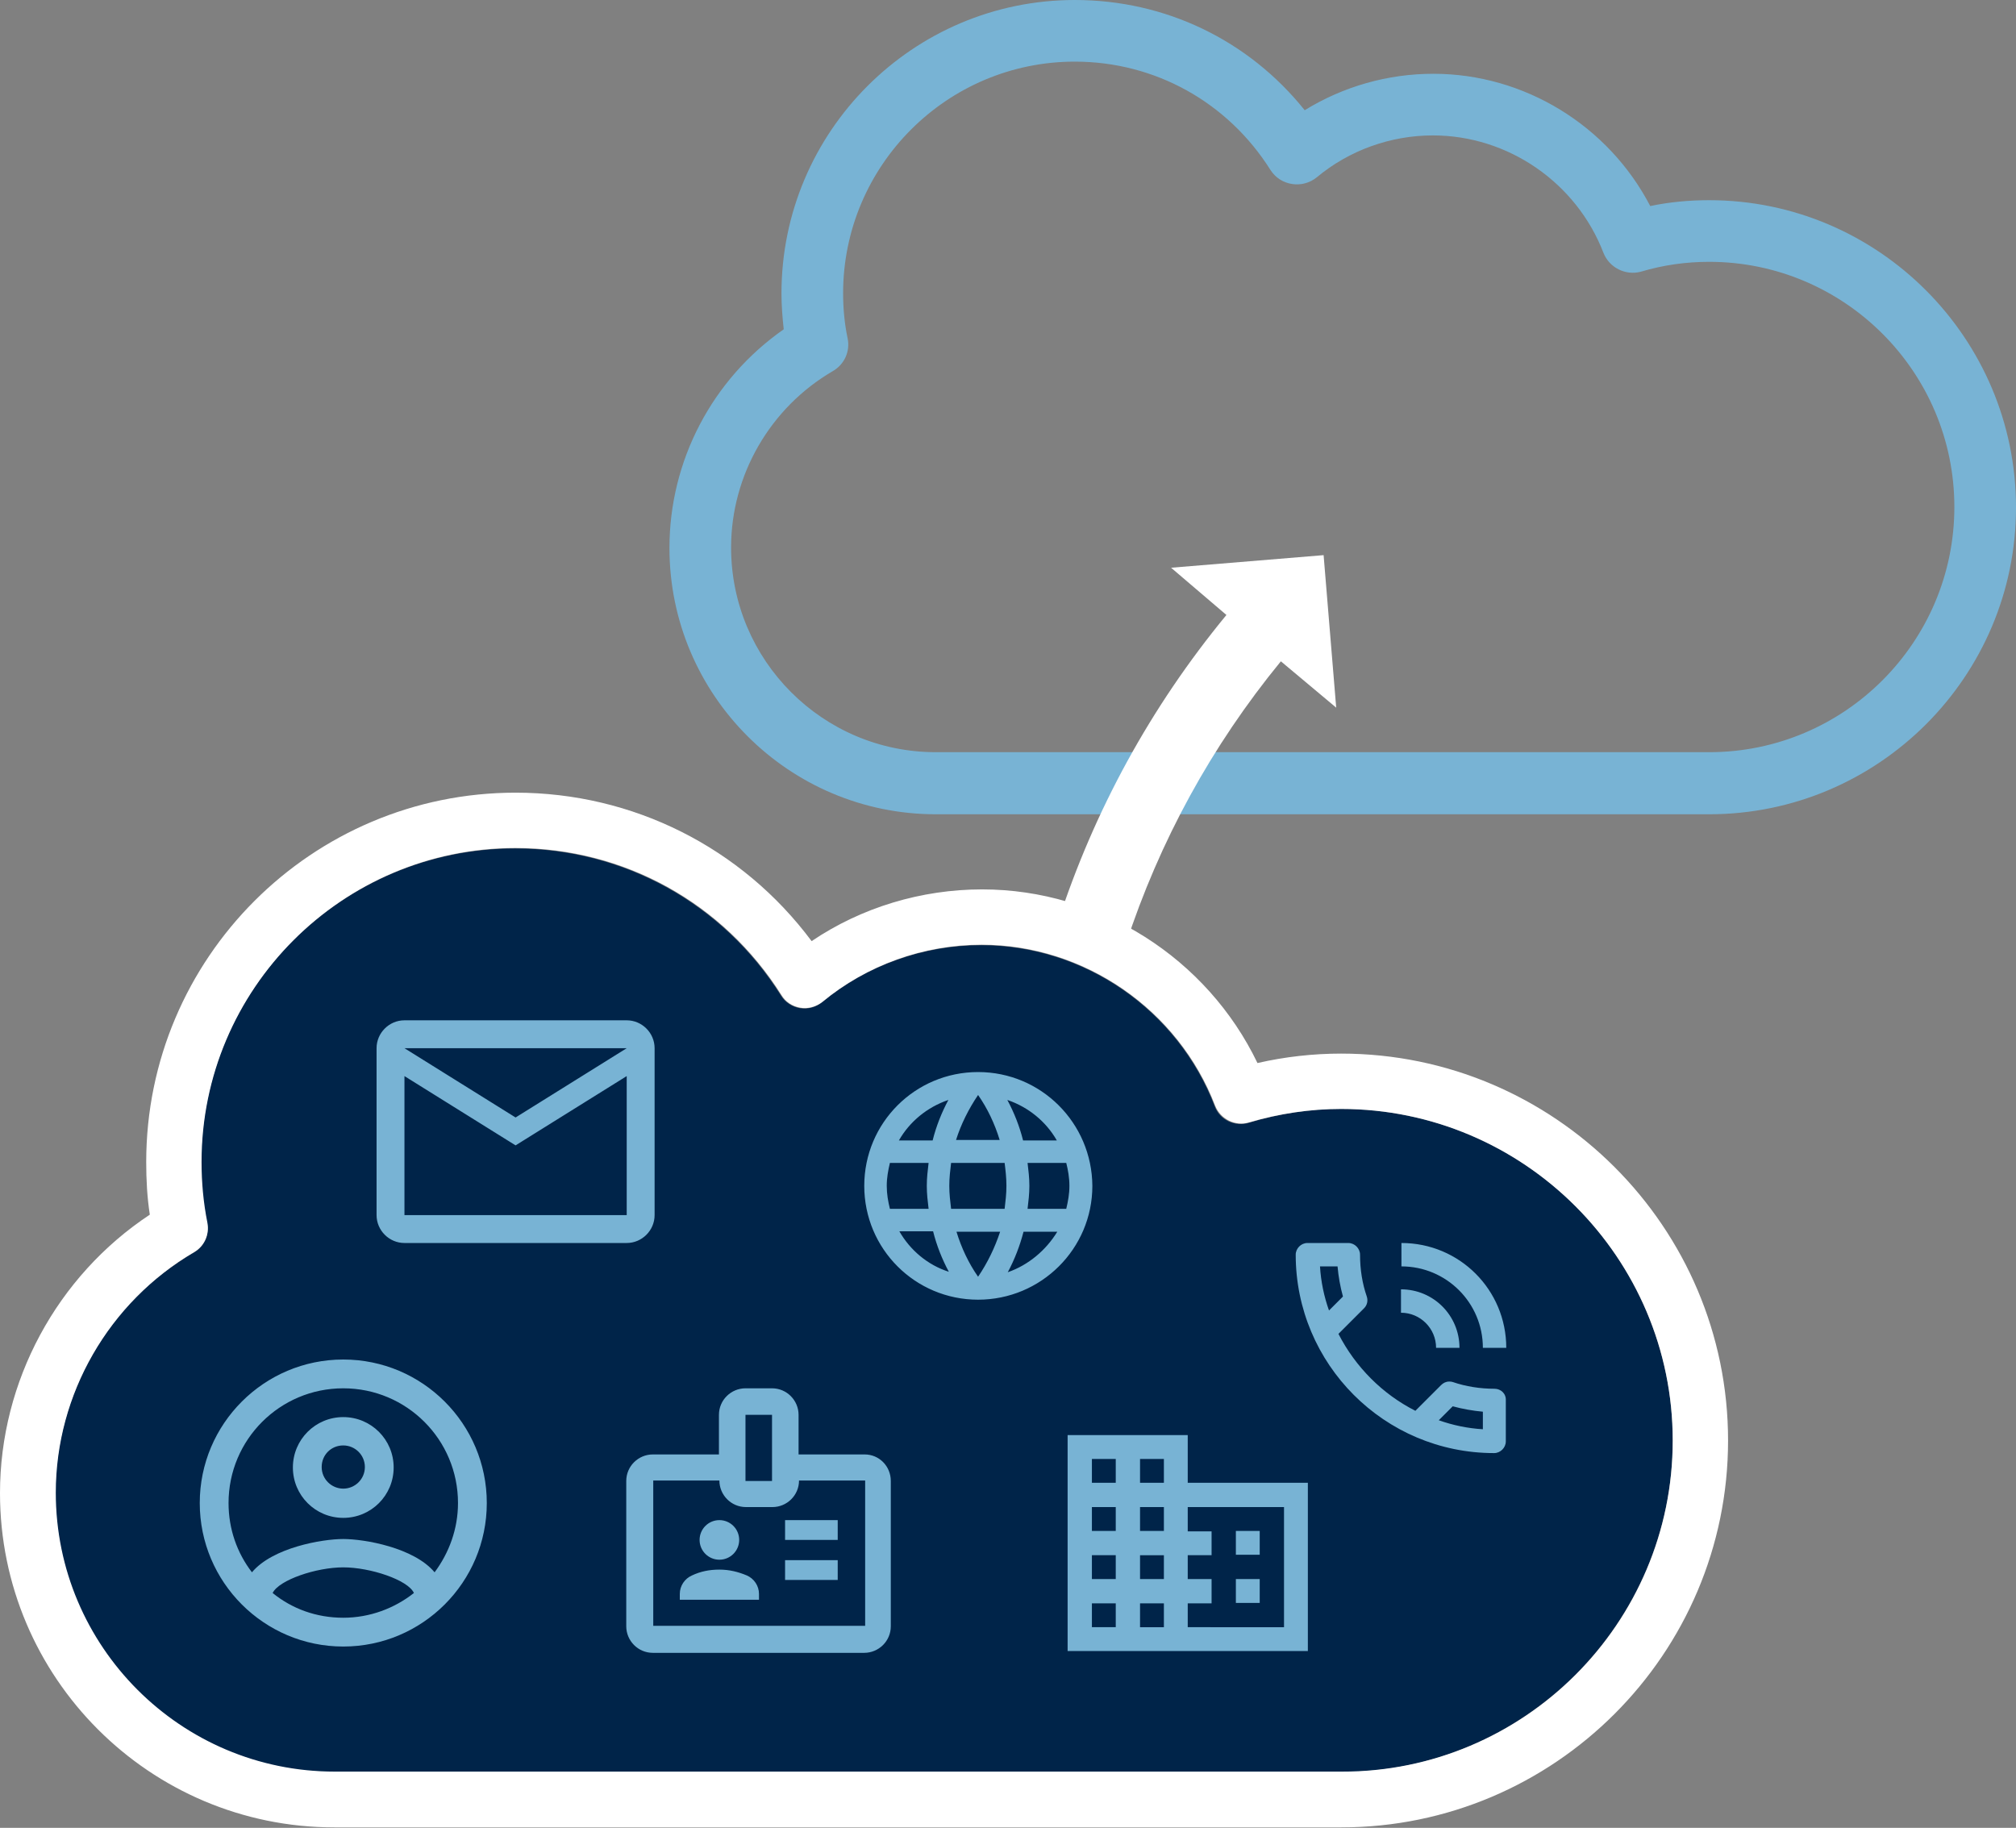
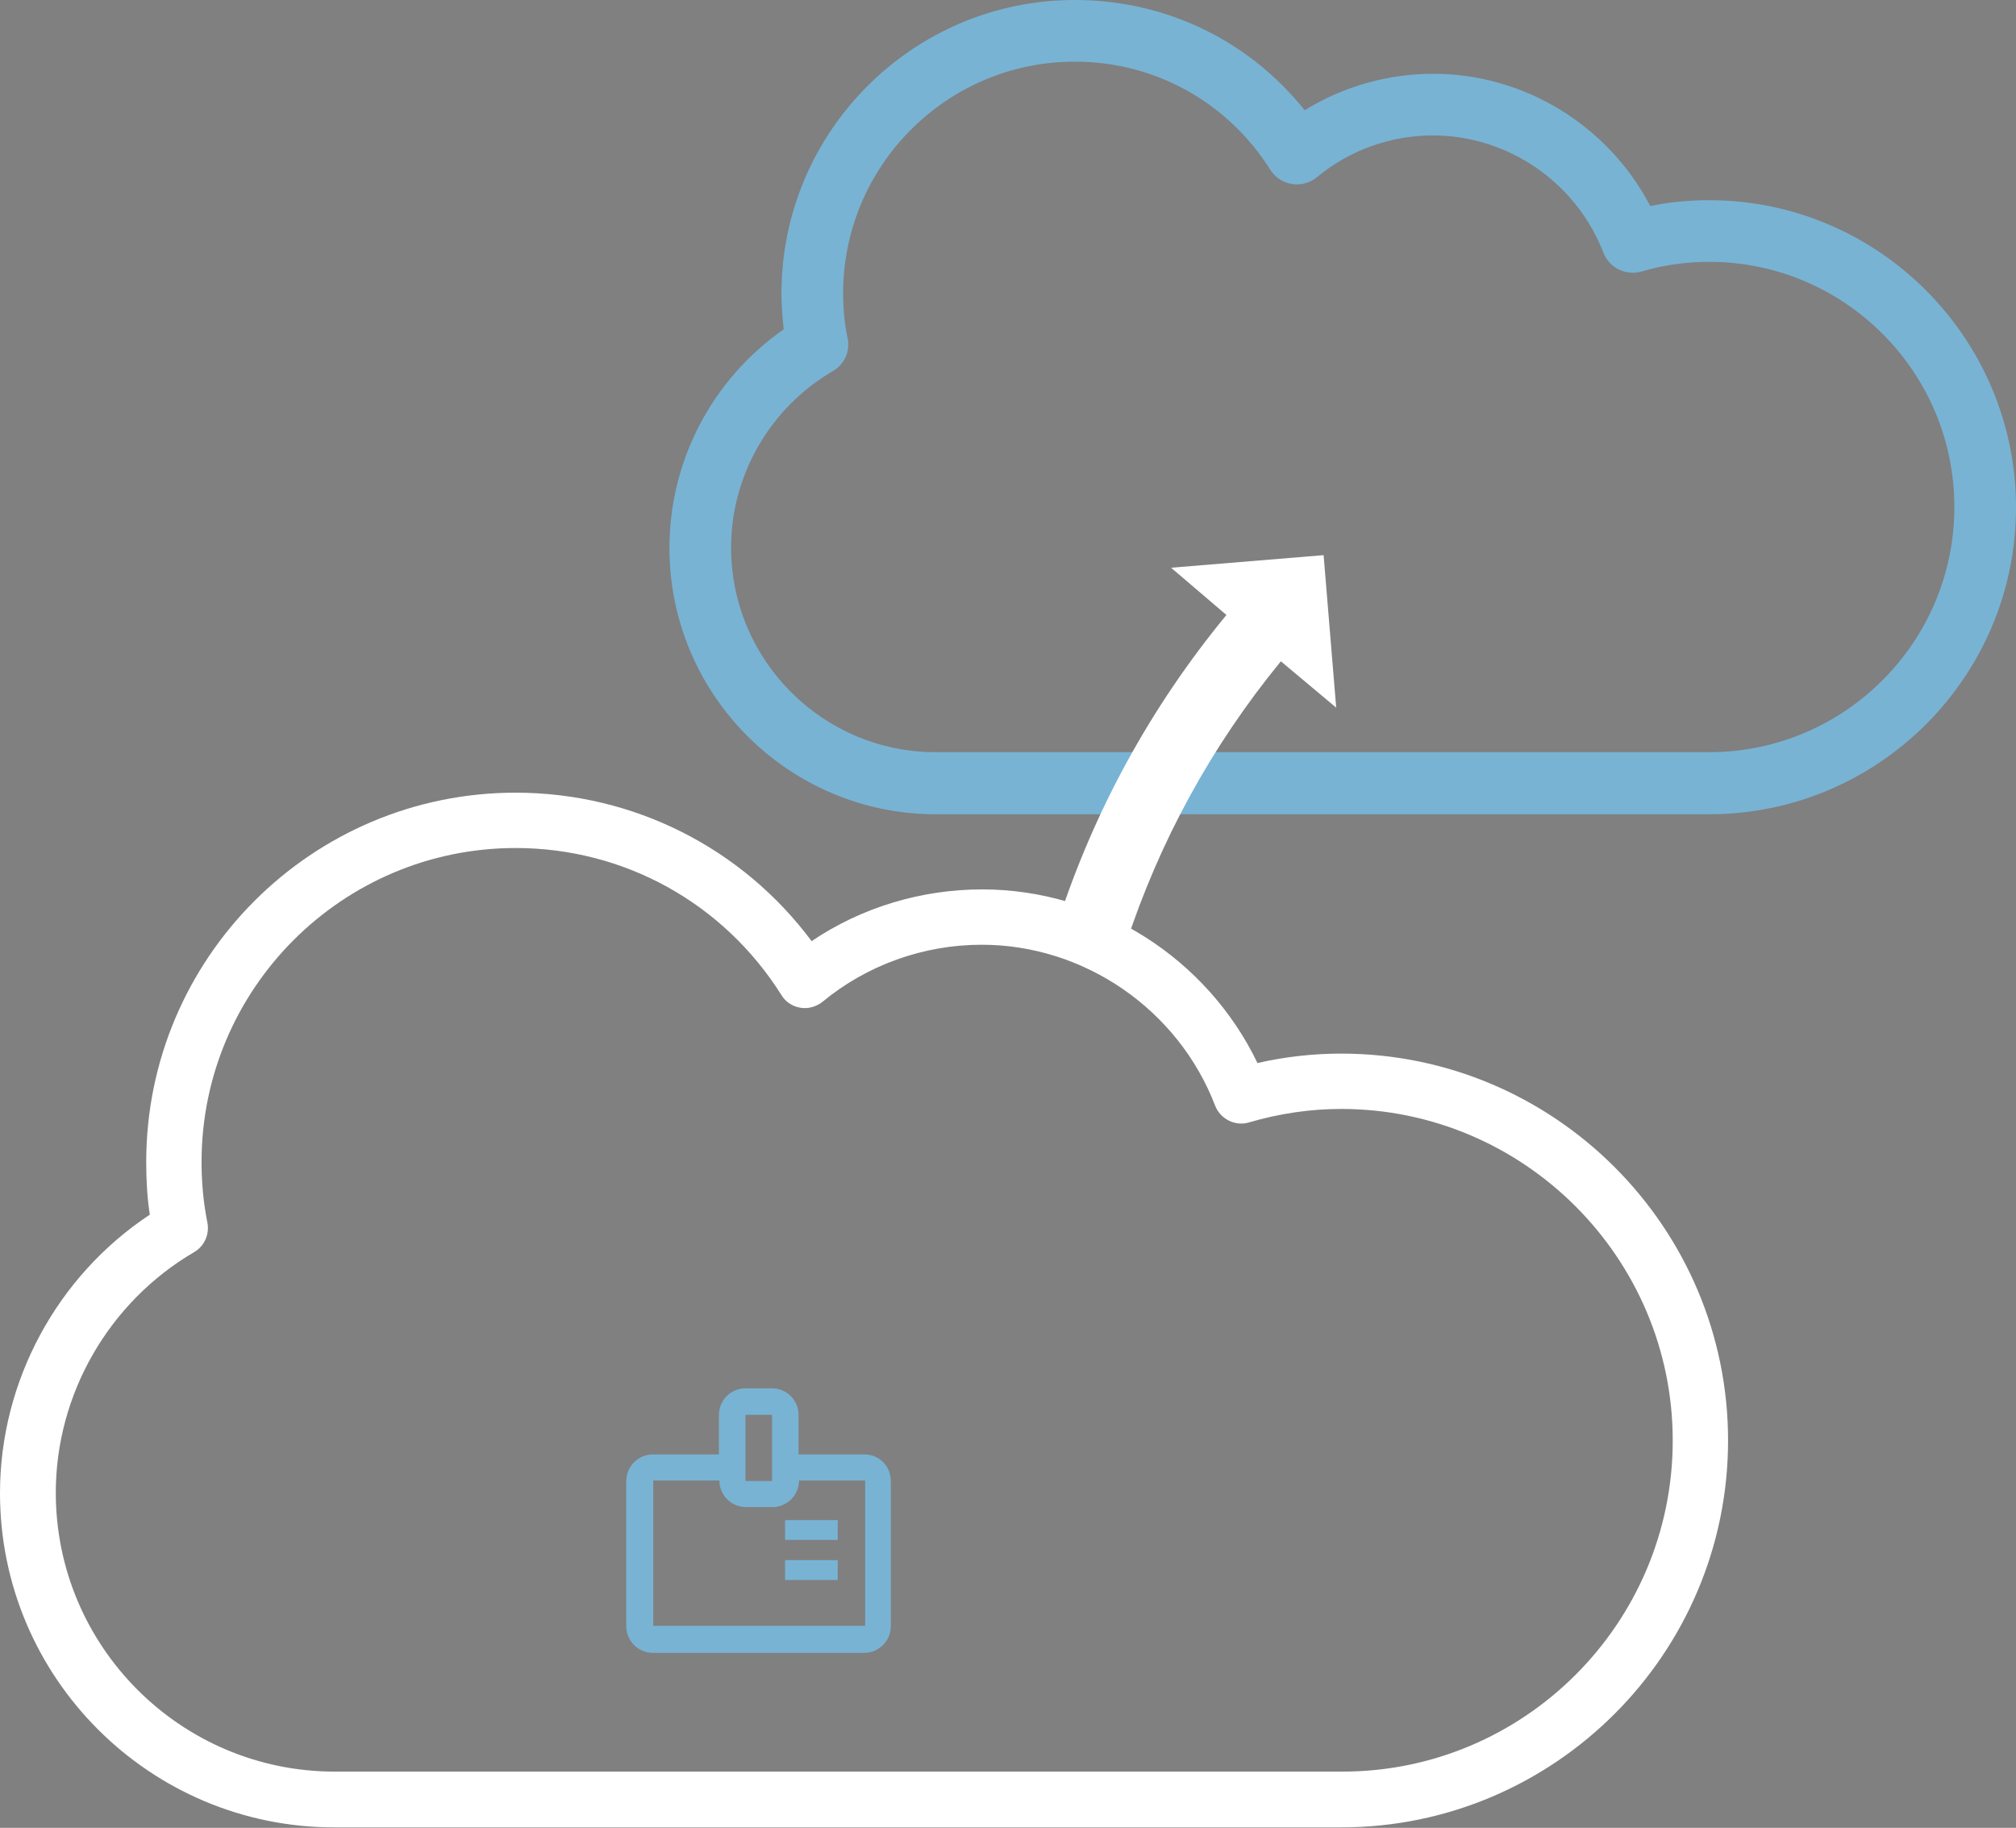
<svg xmlns="http://www.w3.org/2000/svg" xml:space="preserve" viewBox="0 0 448.1 406.3">
  <rect x="0" y="0" width="448.1" height="406.3" fill="#808080" stroke="none" />
  <path fill="#78b3d4" d="M379.9 44.5c-4.4 0-8.8.4-13.1 1.3-9.3-17.9-28-29.4-48.2-29.4-10.1 0-20 2.8-28.6 8.1C277.5 8.9 259 0 238.9 0c-36 0-65.2 29.3-65.2 65.2 0 2.6.2 5.3.5 8-15.9 11.1-25.4 29.2-25.4 48.6 0 32.7 26.6 59.2 59.2 59.2h171.9c37.6 0 68.2-30.6 68.2-68.2s-30.6-68.3-68.2-68.3zM188.4 75.2c-.7-3.3-1-6.7-1-10 0-28.4 23.1-51.5 51.5-51.5 17.8 0 34 9 43.5 24.1 1.1 1.7 2.8 2.8 4.8 3.1 1.9.3 3.9-.2 5.5-1.5 7.2-6 16.4-9.3 25.8-9.3 16.7 0 31.9 10.5 37.9 26.1 1.3 3.3 4.9 5.1 8.3 4.2 5-1.5 10.1-2.2 15.2-2.2 30 0 54.5 24.4 54.5 54.5 0 30-24.4 54.5-54.5 54.5H208c-25.1 0-45.5-20.4-45.5-45.5 0-16.1 8.7-31.1 22.6-39.2 2.6-1.5 3.9-4.4 3.3-7.3z" />
-   <path fill="#002449" d="M298.1 246.5c40.6 0 73.7 33.1 73.7 73.7s-33.1 73.7-73.7 73.7H74.3c-34.2 0-62-27.8-62-62 0-21.9 11.8-42.4 30.8-53.5 2.3-1.3 3.5-3.9 2.9-6.5-.9-4.5-1.3-9.1-1.3-13.5 0-38.5 31.3-69.8 69.8-69.8 24.1 0 46.2 12.2 59.1 32.7.9 1.5 2.5 2.5 4.2 2.8 1.7.3 3.5-.2 4.9-1.3 9.9-8.2 22.5-12.7 35.4-12.7 22.9 0 43.7 14.4 51.9 35.8 1.1 3 4.4 4.6 7.5 3.7 6.9-2.1 13.8-3.1 20.6-3.1z" />
  <path fill="#fff" d="M298.1 234.2c47.4 0 86 38.6 86 86s-38.6 86-86 86H74.3c-41 0-74.3-33.3-74.3-74.3 0-24.8 12.6-48.2 33.3-61.9-.6-3.9-.8-7.8-.8-11.7 0-45.3 36.8-82.1 82.1-82.1 26.1 0 50.3 12.2 65.8 33 11.1-7.5 24.4-11.5 37.9-11.5 26.1 0 50 15.3 61.2 38.6 6.1-1.4 12.4-2.1 18.6-2.1zm73.7 86c0-40.6-33.1-73.7-73.7-73.7-6.8 0-13.7 1-20.5 3-3 .9-6.3-.7-7.5-3.7-8.2-21.4-29.1-35.8-51.9-35.8-12.9 0-25.5 4.5-35.4 12.7-1.4 1.1-3.2 1.6-4.9 1.3-1.8-.3-3.3-1.3-4.2-2.8-12.9-20.5-35-32.7-59.1-32.7-38.5 0-69.8 31.3-69.8 69.8 0 4.5.4 9 1.3 13.5.5 2.6-.7 5.2-2.9 6.5-19 11.1-30.8 31.6-30.8 53.5 0 34.2 27.8 62 62 62h223.8c40.5.1 73.6-32.9 73.6-73.6z" />
  <path fill="#78b3d4" d="M174.5 337.9h11.7v4.4h-11.7zm0 8.9h11.7v4.4h-11.7z" />
  <path fill="#78b3d4" d="M192.2 323.3h-14.7v-8.8c0-3.2-2.6-5.9-5.9-5.9h-5.9c-3.2 0-5.9 2.6-5.9 5.9v8.8h-14.7c-3.2 0-5.9 2.6-5.9 5.9v32.3c0 3.2 2.6 5.9 5.9 5.9h47c3.2 0 5.9-2.6 5.9-5.9v-32.3c0-3.3-2.6-5.9-5.8-5.9zm-26.5 0v-8.8h5.9v14.7h-5.9v-5.9zm26.5 38.1h-47v-32.3h14.7c0 3.2 2.6 5.9 5.9 5.9h5.9c3.2 0 5.9-2.6 5.9-5.9h14.7v32.3z" />
-   <circle cx="159.9" cy="342.3" r="4.4" fill="#78b3d4" />
-   <path fill="#78b3d4" d="M166 350.2c-1.9-.8-3.9-1.3-6.1-1.3-2.2 0-4.2.4-6.1 1.3-1.6.7-2.7 2.3-2.7 4.1v1.3h17.6v-1.3c0-1.8-1.1-3.4-2.7-4.1zM145.5 233c0-3.4-2.8-6.2-6.2-6.2H89.9c-3.4 0-6.2 2.8-6.2 6.2v37.1c0 3.4 2.8 6.2 6.2 6.2h49.4c3.4 0 6.2-2.8 6.2-6.2V233zm-6.2 0-24.7 15.4L89.9 233h49.4zm0 37.1H89.9v-30.9l24.7 15.4 24.7-15.4v30.9zm78.1-31.8c-14 0-25.3 11.3-25.3 25.3s11.3 25.3 25.3 25.3 25.4-11.3 25.4-25.3c-.1-14-11.4-25.3-25.4-25.3zm17.5 15.2h-7.5c-.8-3.2-2-6.2-3.5-9 4.7 1.6 8.6 4.8 11 9zm-17.5-10.1c2.1 3 3.7 6.4 4.8 10h-9.7c1.1-3.5 2.8-6.9 4.9-10zm-19.6 25.3c-.4-1.6-.7-3.3-.7-5.1s.3-3.4.7-5.1h8.6c-.2 1.7-.4 3.3-.4 5.1s.2 3.4.4 5.1h-8.6zm2.1 5h7.5c.8 3.2 2 6.2 3.5 9-4.7-1.5-8.6-4.8-11-9zm7.4-20.2h-7.5c2.4-4.2 6.3-7.4 11-9-1.5 2.8-2.7 5.8-3.5 9zm10.1 30.3c-2.1-3-3.7-6.4-4.8-10h9.7c-1.2 3.6-2.8 6.9-4.9 10zm5.9-15.1h-11.9c-.2-1.7-.4-3.3-.4-5.1s.2-3.4.4-5.1h11.9c.2 1.6.4 3.3.4 5.1s-.2 3.4-.4 5.1zm.7 14.1c1.5-2.8 2.7-5.9 3.5-9h7.5c-2.5 4.1-6.4 7.4-11 9zm4.4-14.1c.2-1.7.4-3.3.4-5.1s-.2-3.4-.4-5.1h8.6c.4 1.6.7 3.3.7 5.1s-.3 3.4-.7 5.1h-8.6zm90.8 30.9h5.2c0-7.2-5.8-13-13-13v5.2c4.3 0 7.8 3.5 7.8 7.8zm10.4 0h5.2c0-12.9-10.4-23.3-23.3-23.3v5.2c10 0 18.1 8.1 18.1 18.1zm2.6 9.1c-3.2 0-6.4-.5-9.3-1.5-.3-.1-.5-.1-.8-.1-.7 0-1.3.3-1.8.8l-5.7 5.7c-7.3-3.7-13.3-9.7-17.1-17.1l5.7-5.7c.7-.7.9-1.7.6-2.6-1-2.9-1.5-6-1.5-9.3 0-1.4-1.2-2.6-2.6-2.6h-9.1c-1.4 0-2.6 1.2-2.6 2.6 0 24.3 19.7 44.1 44.1 44.1 1.4 0 2.6-1.2 2.6-2.6v-9.1c.1-1.5-1.1-2.6-2.5-2.6zm-38.8-27.2h3.9c.2 2.3.6 4.5 1.2 6.7l-3.1 3.1c-1.1-3.1-1.8-6.4-2-9.8zm36.2 36.2c-3.4-.2-6.7-.9-9.8-2l3.1-3.1c2.2.6 4.5 1 6.7 1.2v3.9zM76.3 302.2c-17.6 0-31.9 14.3-31.9 31.9S58.7 366 76.3 366s31.9-14.3 31.9-31.9-14.3-31.9-31.9-31.9zm-15.7 51.9c1.4-2.9 9.7-5.7 15.7-5.7s14.4 2.8 15.7 5.7c-4.3 3.4-9.8 5.5-15.7 5.5-6 0-11.4-2-15.7-5.5zm36-4.6c-4.6-5.5-15.6-7.4-20.3-7.4S60.6 344 56 349.5c-3.3-4.3-5.2-9.6-5.2-15.4 0-14.1 11.4-25.5 25.5-25.5s25.5 11.4 25.5 25.5c0 5.8-2 11.1-5.2 15.4zM76.3 315c-6.2 0-11.2 5-11.2 11.2s5 11.2 11.2 11.2 11.2-5 11.2-11.2-5-11.2-11.2-11.2zm0 15.9c-2.6 0-4.8-2.1-4.8-4.8s2.1-4.8 4.8-4.8c2.6 0 4.8 2.1 4.8 4.8s-2.2 4.8-4.8 4.8zm187.7-1.3V319h-26.7v48h53.4v-37.4H264zm-16 32.1h-5.3v-5.3h5.3v5.3zm0-10.7h-5.3v-5.3h5.3v5.3zm0-10.7h-5.3V335h5.3v5.3zm0-10.7h-5.3v-5.3h5.3v5.3zm10.7 32.1h-5.3v-5.3h5.3v5.3zm0-10.7h-5.3v-5.3h5.3v5.3zm0-10.7h-5.3V335h5.3v5.3zm0-10.7h-5.3v-5.3h5.3v5.3zm26.7 32.1H264v-5.3h5.3V351H264v-5.3h5.3v-5.3H264V335h21.4v26.7zm-5.4-21.4h-5.3v5.3h5.3v-5.3zm0 10.7h-5.3v5.3h5.3V351z" />
  <path fill="#fff" d="m297 157.3-2.8-33.9-33.9 2.8 12.3 10.5c-16.8 20.4-29.4 43.4-37.5 68.4l15.1 4.9c7.5-23 19.1-44.2 34.5-63l12.3 10.3z" />
</svg>